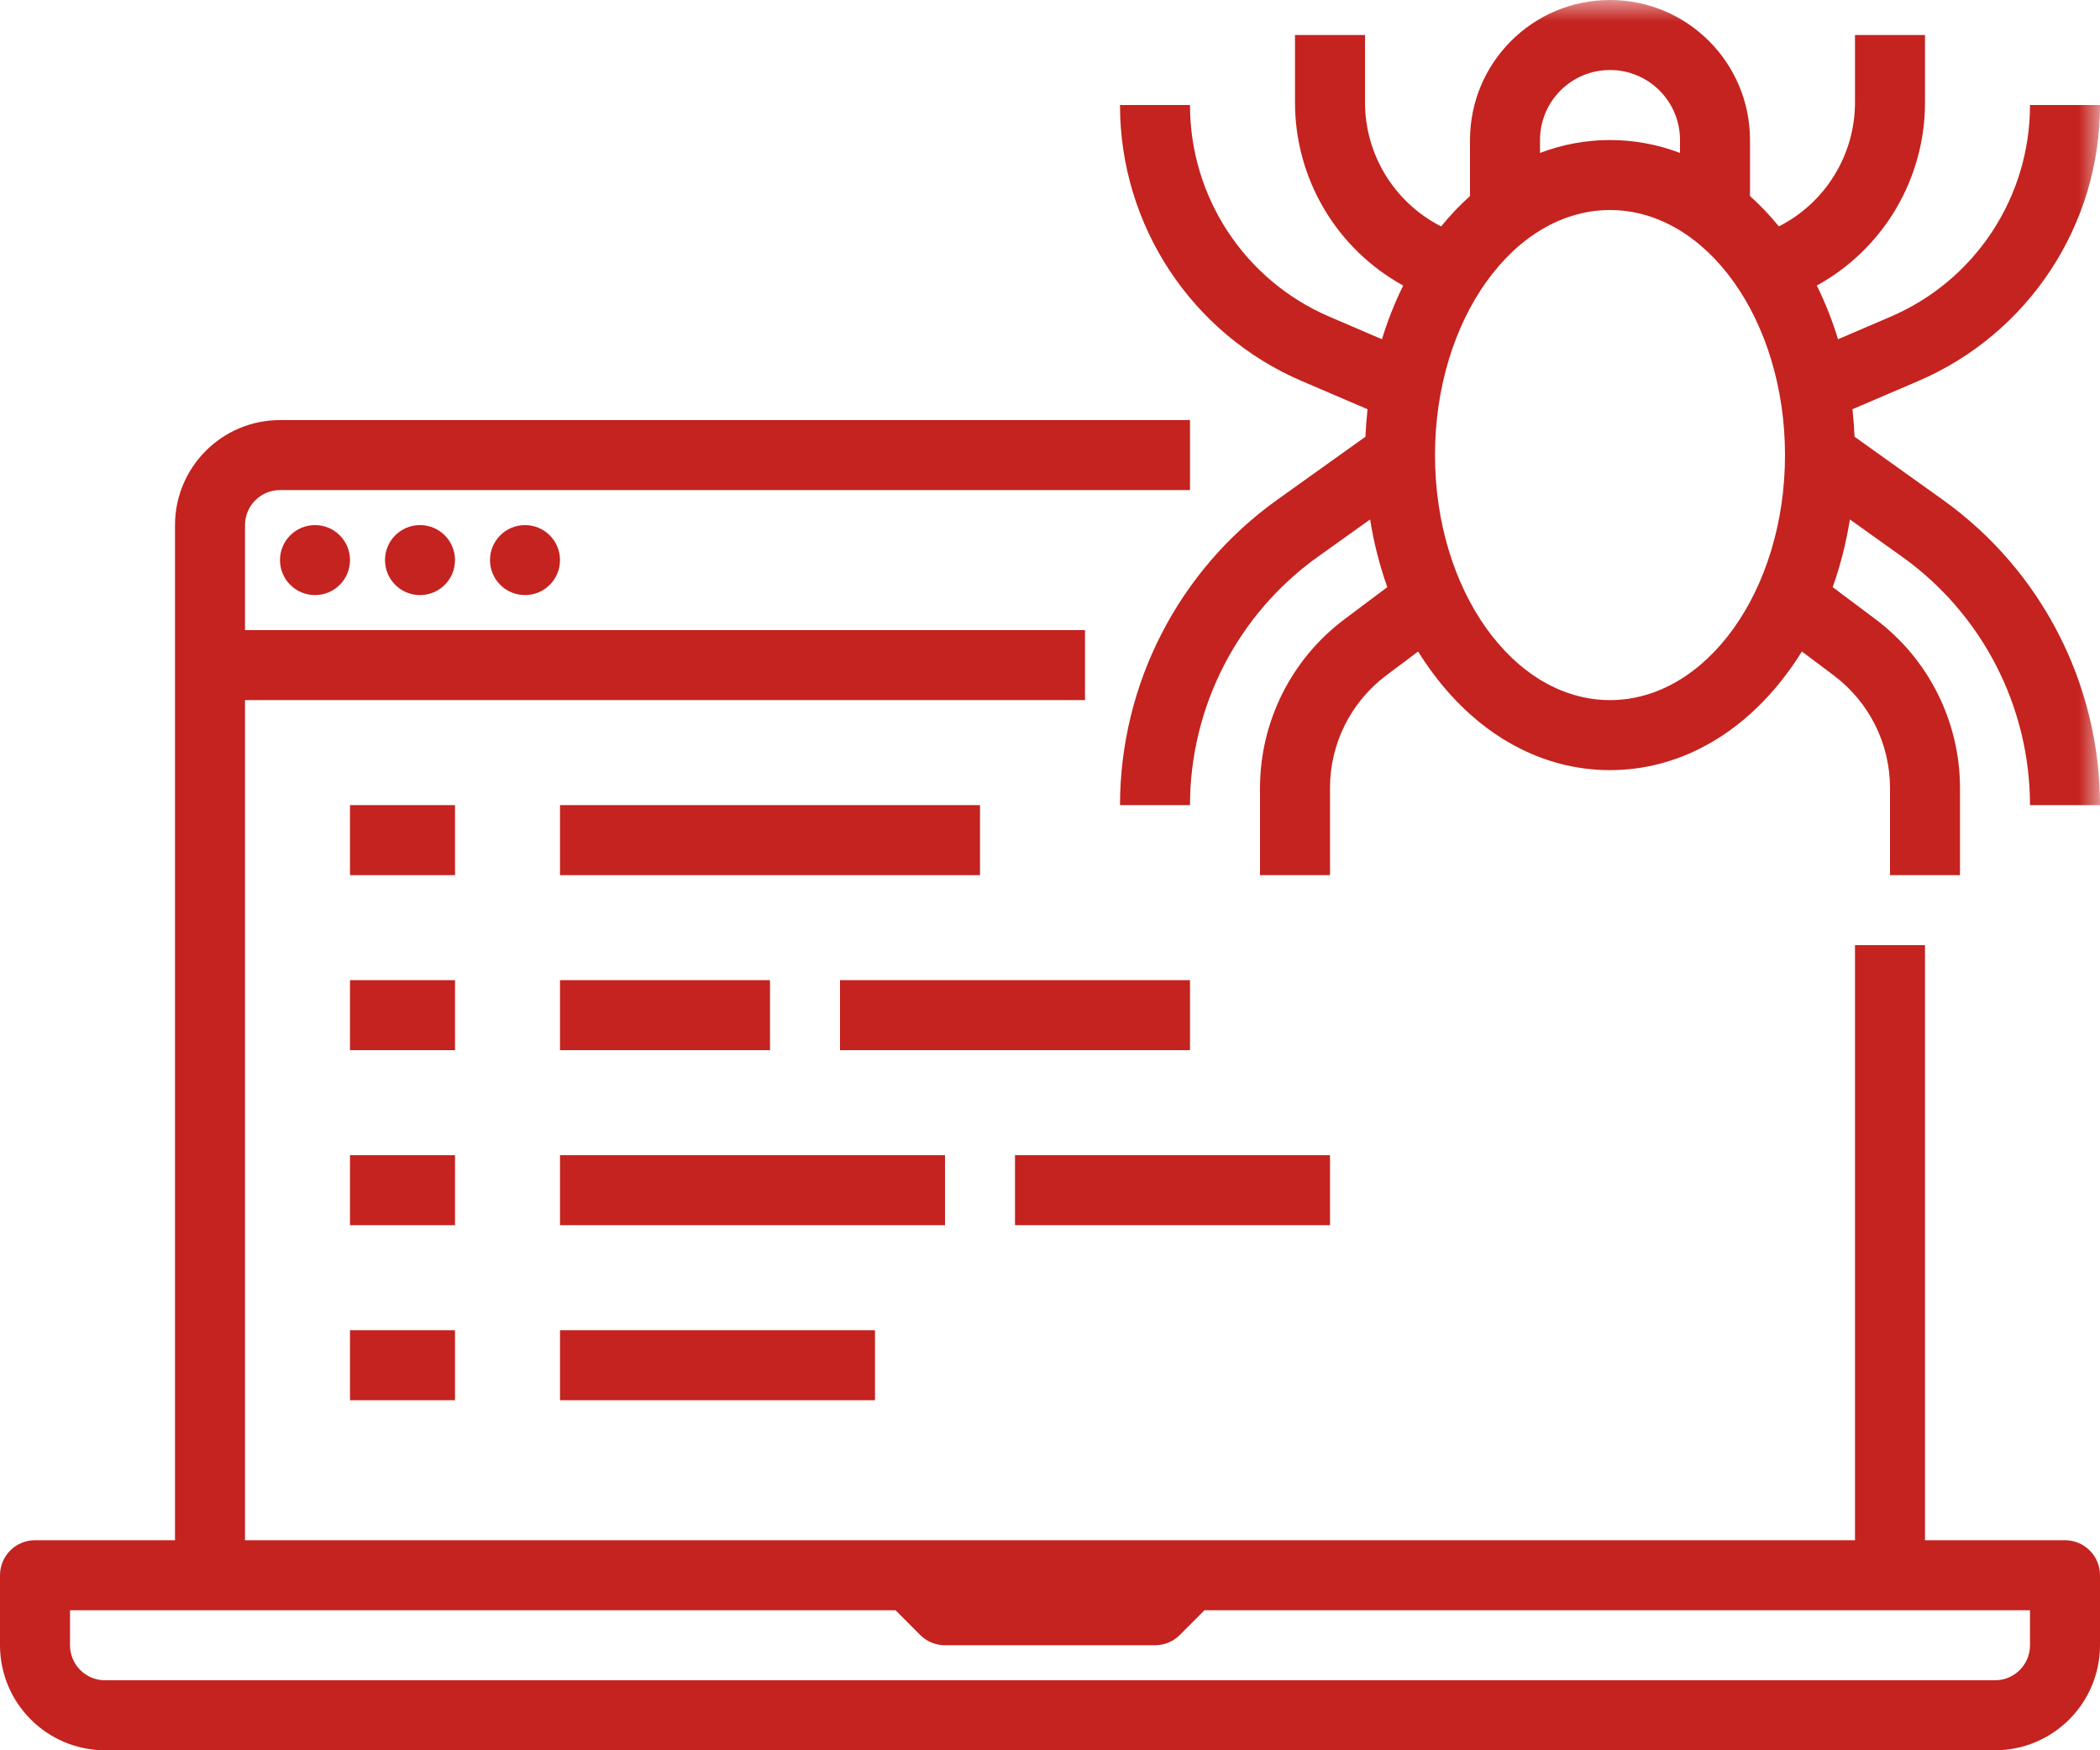
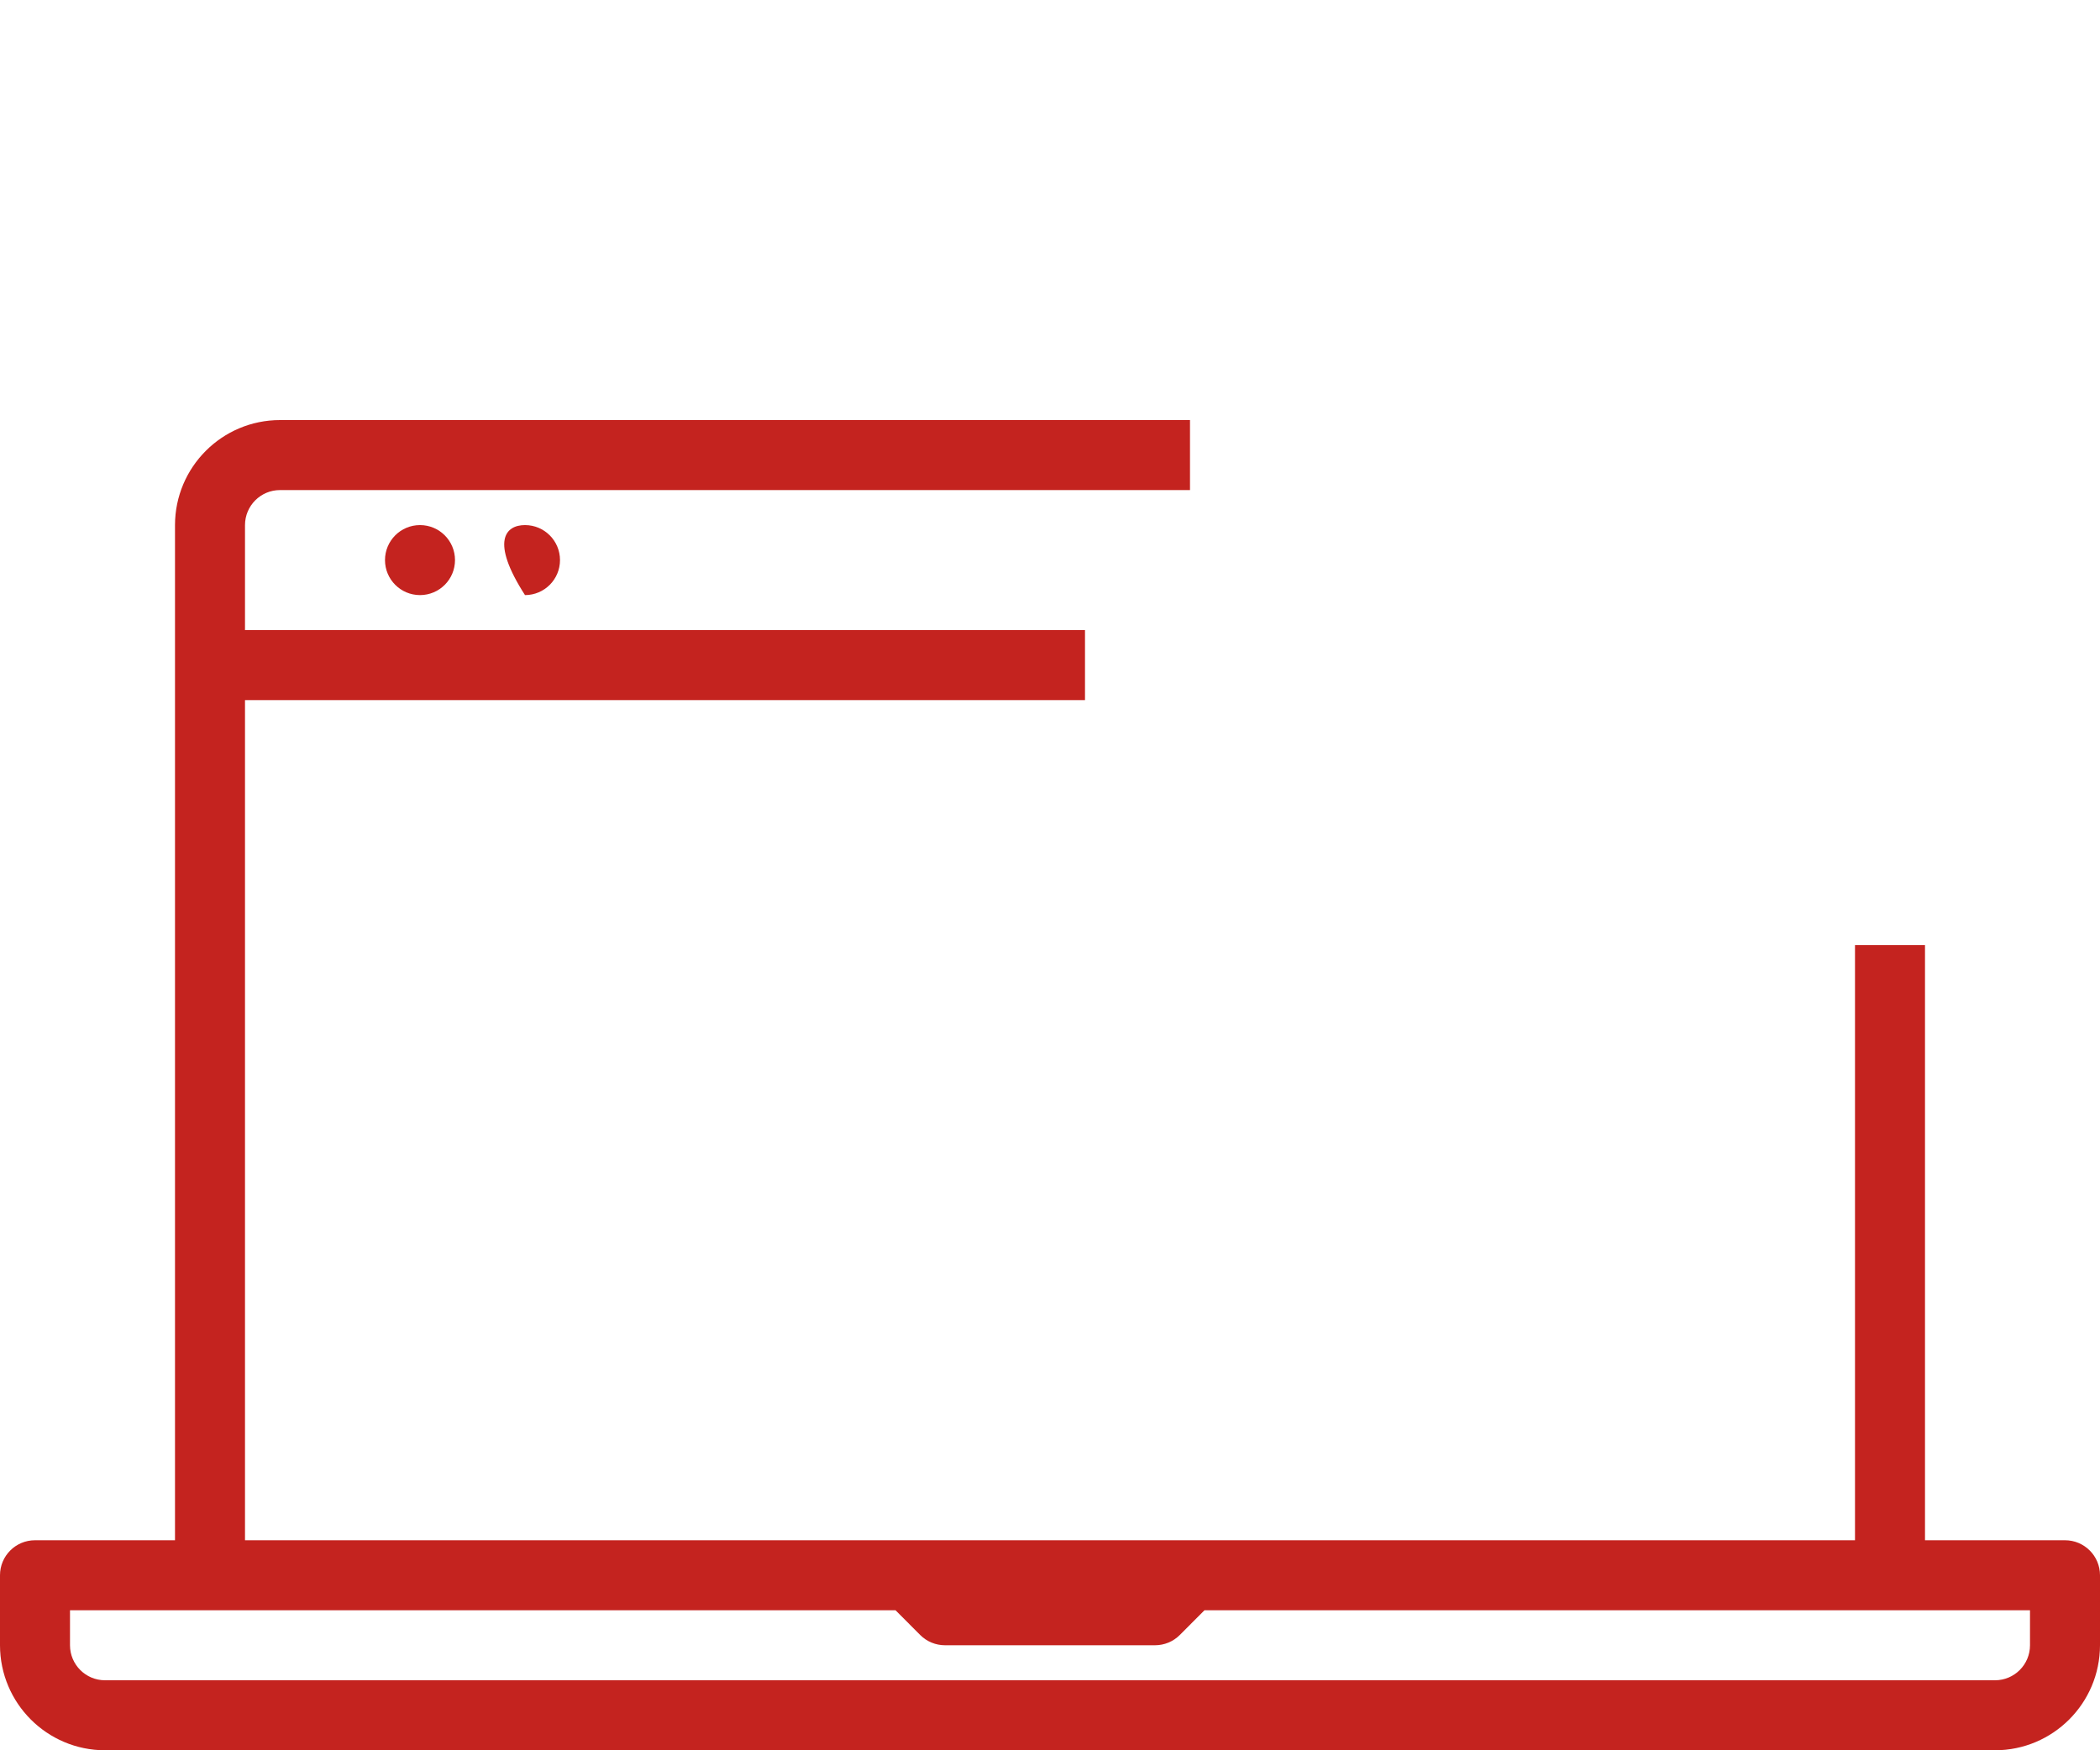
<svg xmlns="http://www.w3.org/2000/svg" xmlns:xlink="http://www.w3.org/1999/xlink" width="48px" height="40px" viewBox="0 0 48 40" version="1.1">
  <title>Malware attack</title>
  <defs>
-     <polygon id="path-1" points="0 40 48 40 48 0 0 0" />
-   </defs>
+     </defs>
  <g id="Page-1" stroke="none" stroke-width="1" fill="none" fill-rule="evenodd">
    <g id="1" transform="translate(-139, -2909)">
      <g id="Malware-attack" transform="translate(139, 2909)">
        <path d="M46.4,37.6 C46.4,38.042 46.042,38.4 45.6,38.4 L2.4,38.4 C1.958,38.4 1.601,38.042 1.6,37.6 L1.6,36.8 L20.469,36.8 L21.034,37.366 C21.184,37.516 21.388,37.6 21.6,37.6 L26.4,37.6 C26.612,37.6 26.816,37.516 26.966,37.366 L27.531,36.8 L46.4,36.8 L46.4,37.6 Z M47.2,35.2 L44,35.2 L44,21.6 L42.4,21.6 L42.4,35.2 L5.6,35.2 L5.6,16 L24.8,16 L24.8,14.4 L5.6,14.4 L5.6,12 C5.601,11.558 5.958,11.2 6.4,11.2 L27.2,11.2 L27.2,9.6 L6.4,9.6 C5.075,9.601 4.002,10.675 4,12 L4,35.2 L0.8,35.2 C0.358,35.2 0,35.558 0,36 L0,37.6 C0.002,38.925 1.075,39.998 2.4,40 L45.6,40 C46.925,39.998 47.998,38.925 48,37.6 L48,36 C48,35.558 47.642,35.2 47.2,35.2 L47.2,35.2 Z" id="Fill-1" fill="#C4231F" />
-         <path d="M7.2,12 C7.642,12 8,12.358 8,12.8 C8,13.242 7.642,13.6 7.2,13.6 C6.758,13.6 6.4,13.242 6.4,12.8 C6.4,12.358 6.758,12 7.2,12" id="Fill-3" fill="#C4231F" />
        <path d="M9.6,12 C10.042,12 10.4,12.358 10.4,12.8 C10.4,13.242 10.042,13.6 9.6,13.6 C9.158,13.6 8.8,13.242 8.8,12.8 C8.8,12.358 9.158,12 9.6,12" id="Fill-5" fill="#C4231F" />
-         <path d="M12,12 C12.442,12 12.8,12.358 12.8,12.8 C12.8,13.242 12.442,13.6 12,13.6 C11.558,13.6 11.2,13.242 11.2,12.8 C11.2,12.358 11.558,12 12,12" id="Fill-7" fill="#C4231F" />
+         <path d="M12,12 C12.442,12 12.8,12.358 12.8,12.8 C12.8,13.242 12.442,13.6 12,13.6 C11.2,12.358 11.558,12 12,12" id="Fill-7" fill="#C4231F" />
        <mask id="mask-2" fill="white">
          <use xlink:href="#path-1" />
        </mask>
        <g id="Clip-10" />
        <polygon id="Fill-9" fill="#C4231F" mask="url(#mask-2)" points="8 20 10.4 20 10.4 18.4 8 18.4" />
        <polygon id="Fill-11" fill="#C4231F" mask="url(#mask-2)" points="12.8 20 22.4 20 22.4 18.4 12.8 18.4" />
        <polygon id="Fill-12" fill="#C4231F" mask="url(#mask-2)" points="8 32 10.4 32 10.4 30.4 8 30.4" />
        <polygon id="Fill-13" fill="#C4231F" mask="url(#mask-2)" points="12.8 32 20 32 20 30.4 12.8 30.4" />
        <polygon id="Fill-14" fill="#C4231F" mask="url(#mask-2)" points="8 24 10.4 24 10.4 22.4 8 22.4" />
        <polygon id="Fill-15" fill="#C4231F" mask="url(#mask-2)" points="19.2 24 27.2 24 27.2 22.4 19.2 22.4" />
        <polygon id="Fill-16" fill="#C4231F" mask="url(#mask-2)" points="12.8 24 17.6 24 17.6 22.4 12.8 22.4" />
-         <polygon id="Fill-17" fill="#C4231F" mask="url(#mask-2)" points="8 28 10.4 28 10.4 26.4 8 26.4" />
        <polygon id="Fill-18" fill="#C4231F" mask="url(#mask-2)" points="23.2 28 30.4 28 30.4 26.4 23.2 26.4" />
        <polygon id="Fill-19" fill="#C4231F" mask="url(#mask-2)" points="12.8 28 21.6 28 21.6 26.4 12.8 26.4" />
        <path d="M36.8,16 C34.594,16 32.8,13.488 32.8,10.4 C32.8,7.312 34.594,4.8 36.8,4.8 C39.006,4.8 40.8,7.312 40.8,10.4 C40.8,13.488 39.006,16 36.8,16 L36.8,16 Z M35.2,3.2 C35.2,2.316 35.916,1.6 36.8,1.6 C37.684,1.6 38.4,2.316 38.4,3.2 L38.4,3.495 C37.37,3.102 36.23,3.102 35.2,3.495 L35.2,3.2 Z M43.839,8.711 C46.364,7.631 48.002,5.147 48,2.4 L46.4,2.4 C46.401,4.507 45.146,6.412 43.208,7.24 L42.012,7.753 C41.884,7.331 41.722,6.921 41.527,6.526 C43.057,5.685 44.006,4.074 44,2.328 L44,0.8 L42.4,0.8 L42.4,2.328 C42.404,3.529 41.731,4.63 40.66,5.174 C40.459,4.926 40.238,4.694 40,4.48 L40,3.2 C40,1.433 38.567,0 36.8,0 C35.033,0 33.6,1.433 33.6,3.2 L33.6,4.48 C33.362,4.694 33.142,4.926 32.94,5.174 C31.869,4.63 31.196,3.529 31.2,2.328 L31.2,0.8 L29.6,0.8 L29.6,2.328 C29.594,4.074 30.543,5.685 32.073,6.526 C31.878,6.921 31.716,7.331 31.588,7.753 L30.392,7.24 C28.454,6.412 27.198,4.507 27.2,2.4 L25.6,2.4 C25.598,5.147 27.235,7.631 29.761,8.711 L31.258,9.352 C31.235,9.56 31.22,9.77 31.21,9.981 L29.19,11.424 C26.939,13.035 25.603,15.632 25.6,18.4 L27.2,18.4 C27.202,16.149 28.289,14.037 30.12,12.726 L31.317,11.871 C31.4,12.398 31.531,12.915 31.71,13.418 L30.72,14.16 C29.514,15.069 28.804,16.49 28.8,18 L28.8,20 L30.4,20 L30.4,18 C30.402,16.993 30.876,16.046 31.68,15.44 L32.414,14.889 C32.525,15.068 32.642,15.239 32.766,15.405 C33.827,16.821 35.26,17.6 36.8,17.6 C38.34,17.6 39.773,16.821 40.834,15.405 C40.958,15.24 41.076,15.068 41.186,14.889 L41.92,15.44 C42.724,16.046 43.198,16.993 43.2,18 L43.2,20 L44.8,20 L44.8,18 C44.796,16.49 44.086,15.069 42.88,14.16 L41.89,13.418 C42.069,12.915 42.2,12.398 42.283,11.871 L43.48,12.726 C45.311,14.036 46.398,16.149 46.4,18.4 L48,18.4 C47.997,15.632 46.661,13.035 44.41,11.424 L42.39,9.981 C42.38,9.77 42.365,9.56 42.342,9.352 L43.839,8.711 Z" id="Fill-20" fill="#C4231F" mask="url(#mask-2)" />
      </g>
    </g>
  </g>
</svg>